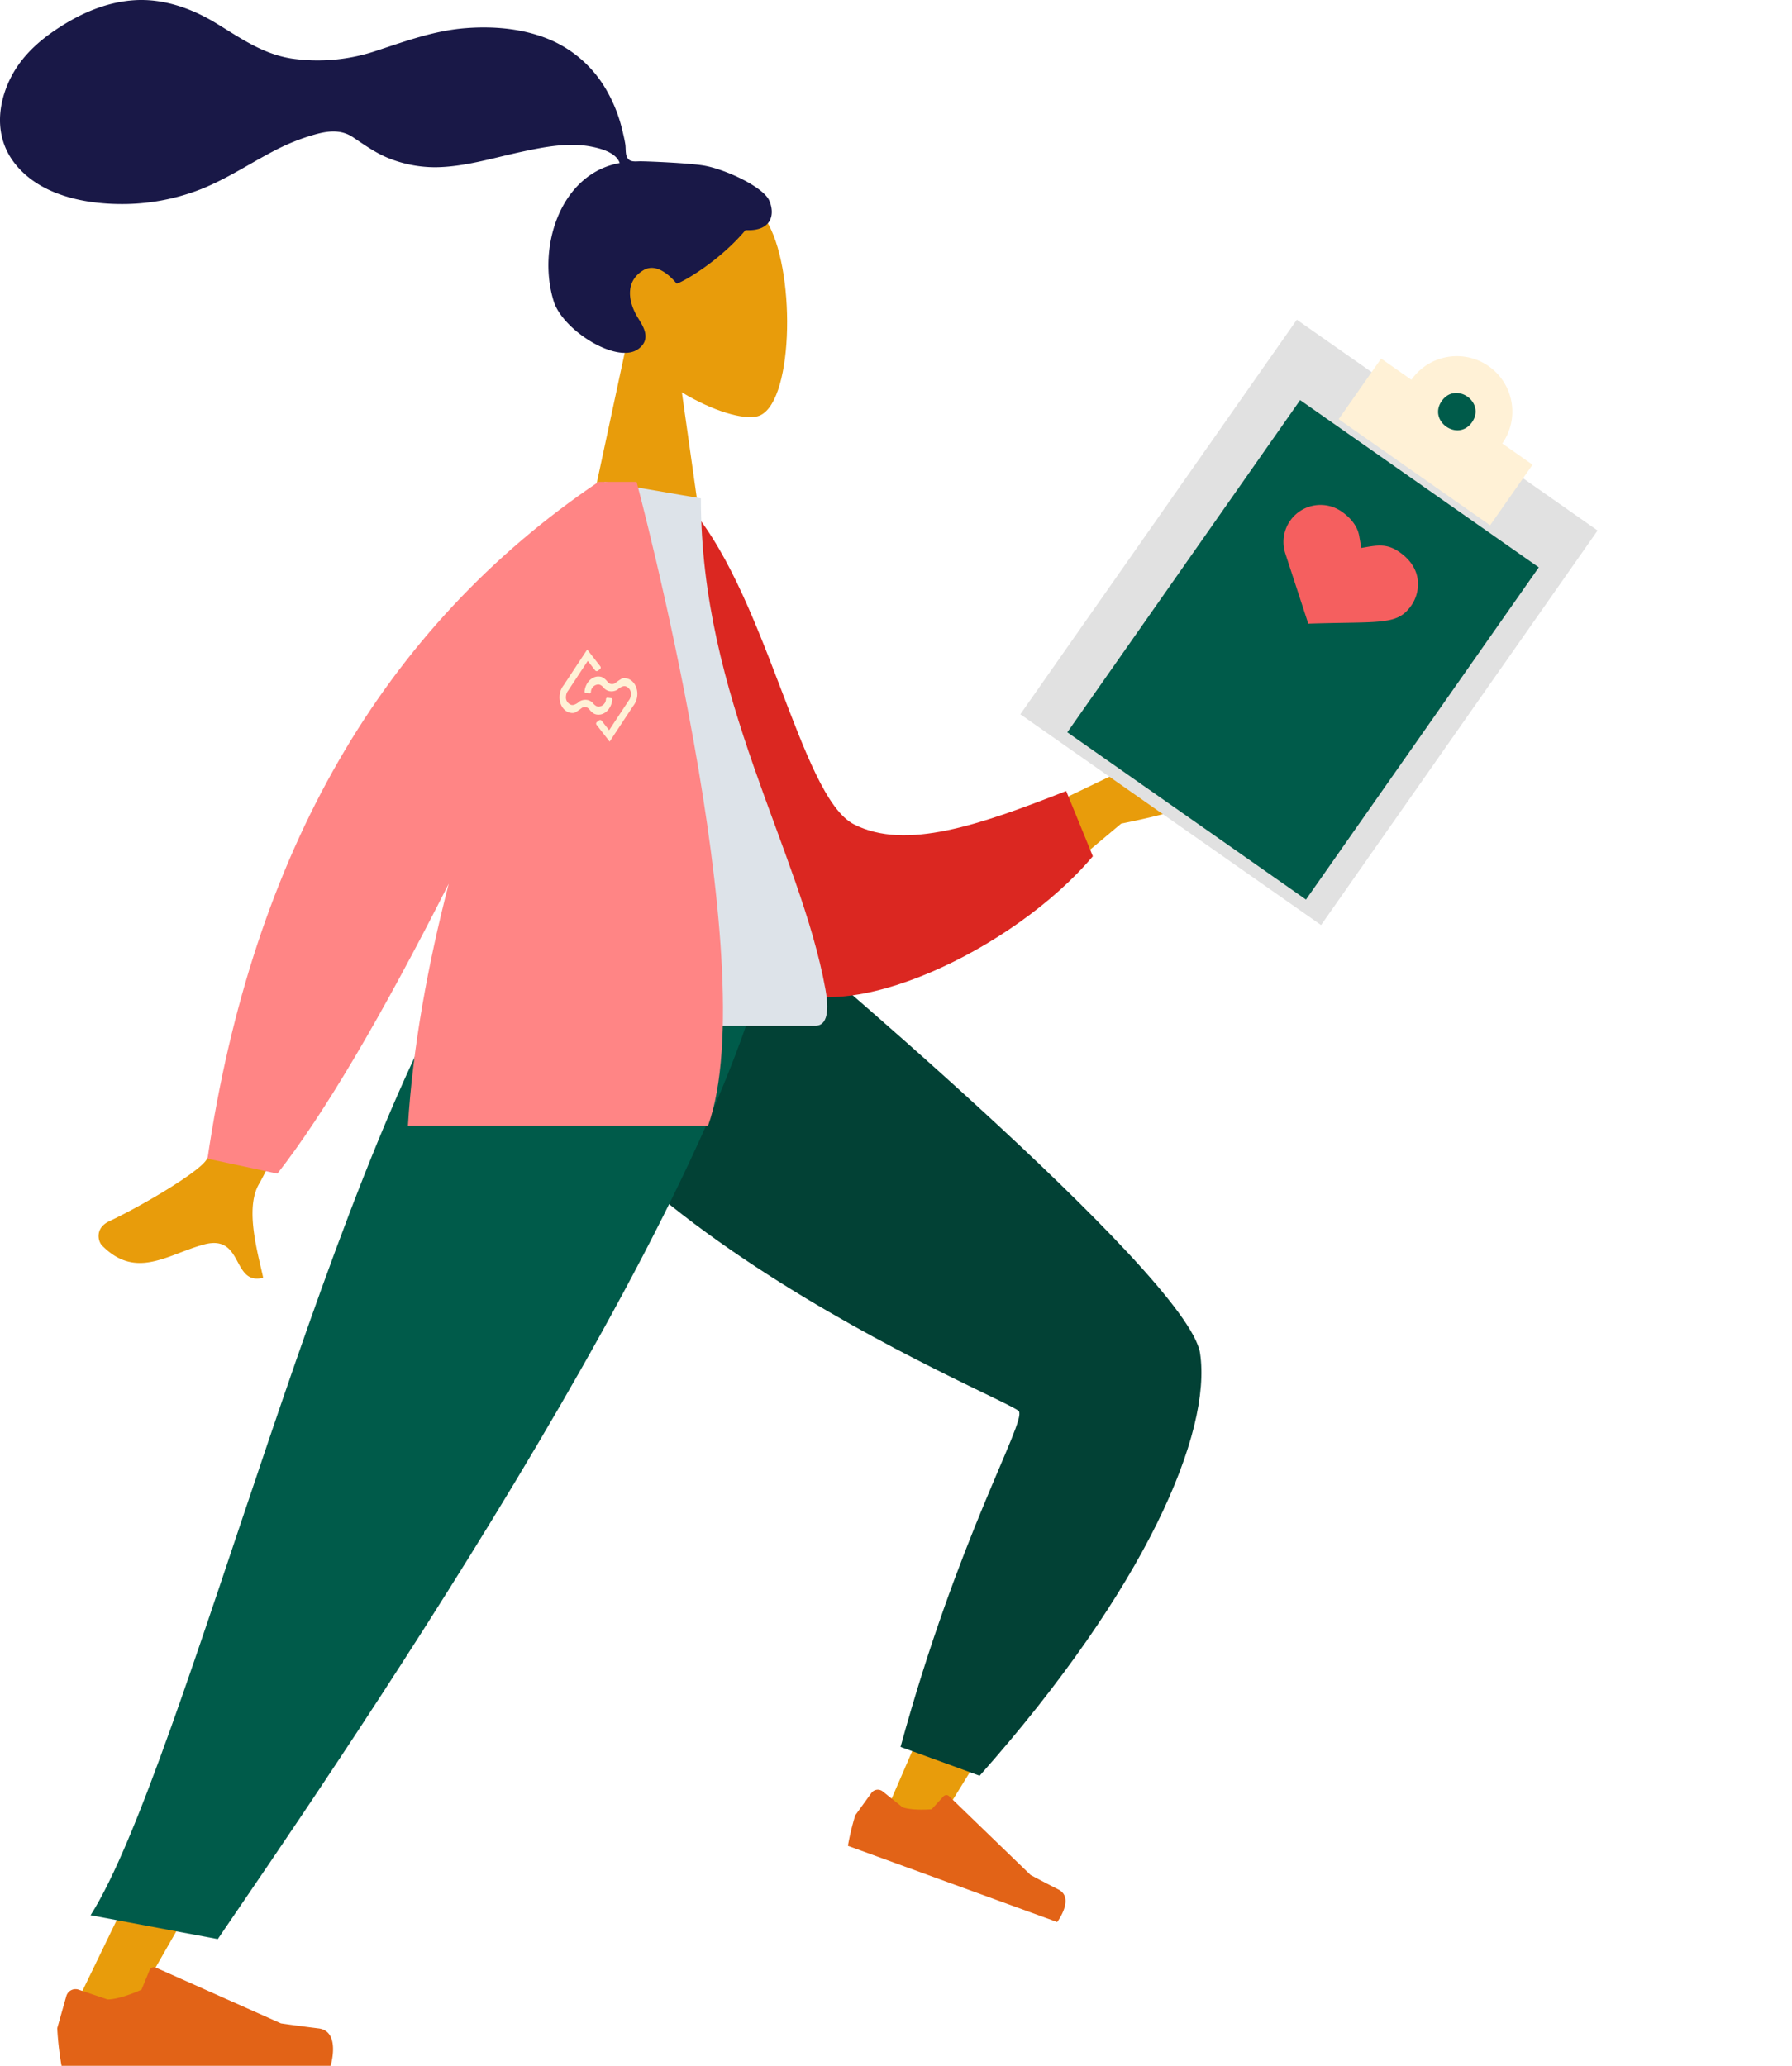
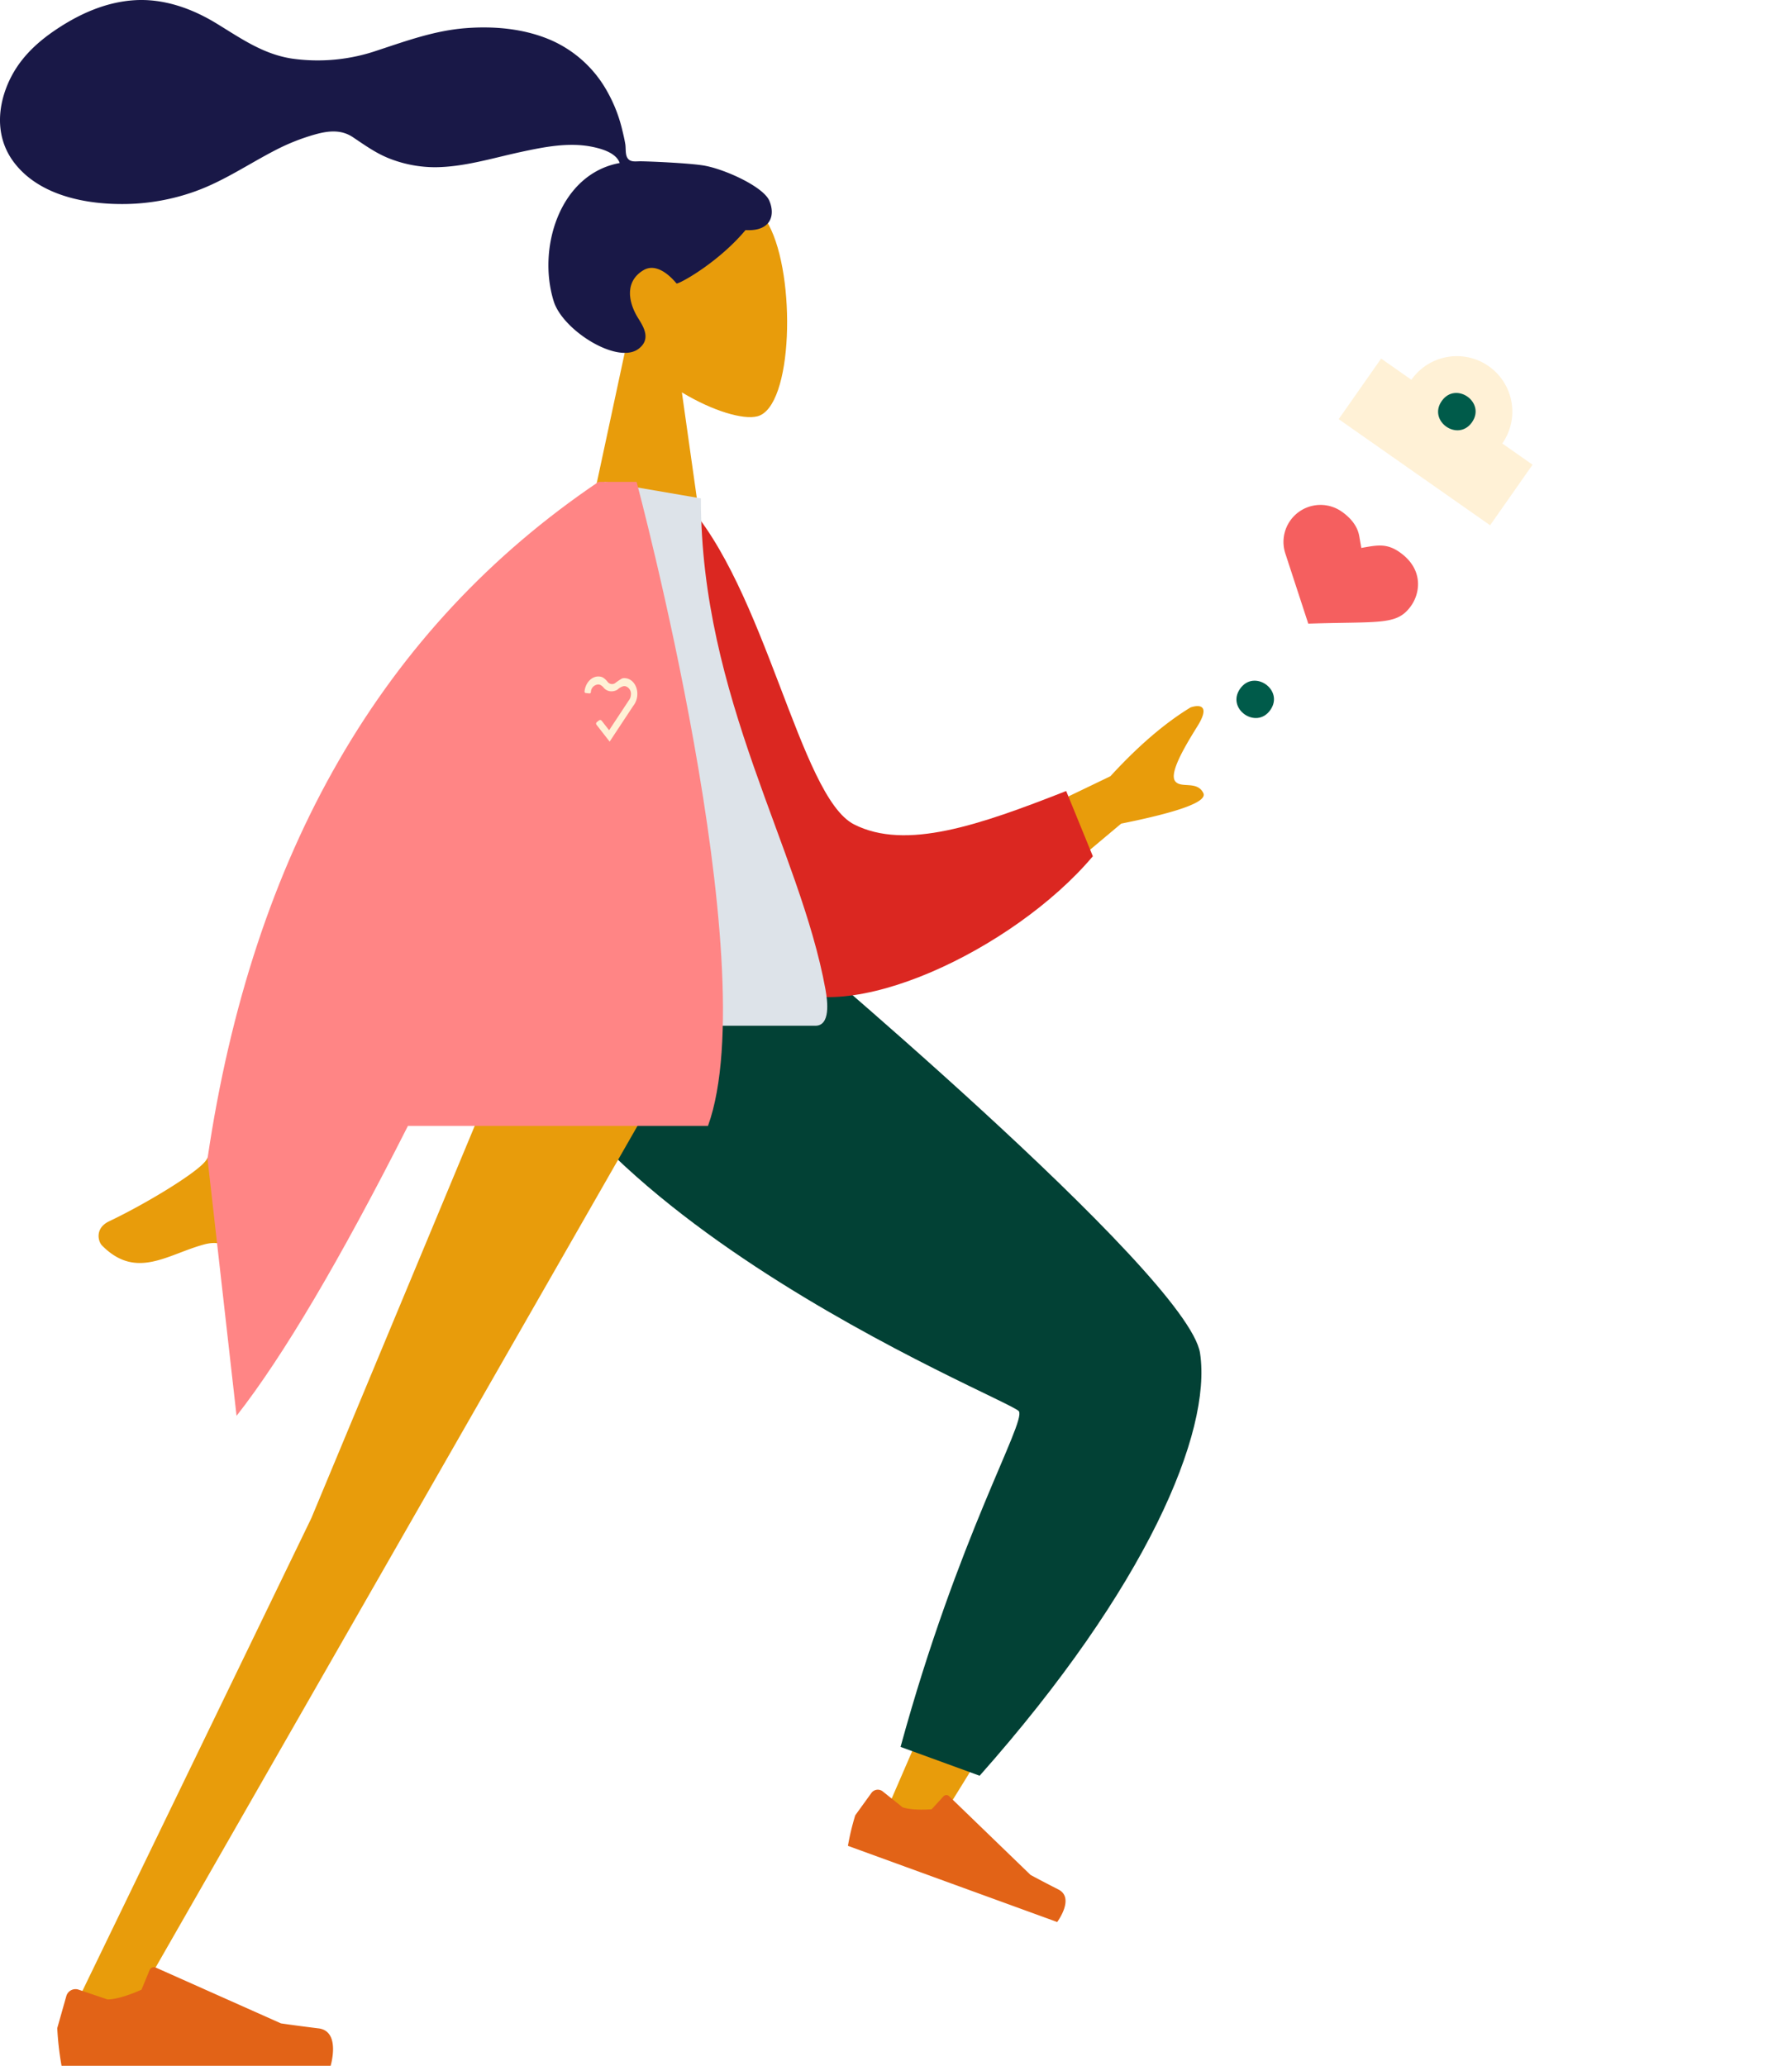
<svg xmlns="http://www.w3.org/2000/svg" width="453.841" height="523.143" viewBox="0 0 453.841 523.143">
  <defs>
    <clipPath id="clip-path">
      <rect id="Rectangle_13" data-name="Rectangle 13" width="19.707" height="23.324" fill="#fff1d6" />
    </clipPath>
    <filter id="Rectangle_77" x="253.004" y="82.316" width="155.696" height="162.817" filterUnits="userSpaceOnUse">
      <feOffset dy="6" input="SourceAlpha" />
      <feGaussianBlur stdDeviation="6" result="blur" />
      <feFlood flood-opacity="0.38" />
      <feComposite operator="in" in2="blur" />
      <feComposite in="SourceGraphic" />
    </filter>
    <clipPath id="clip-path-2">
      <rect id="Rectangle_78" data-name="Rectangle 78" width="140.592" height="140.475" fill="none" />
    </clipPath>
  </defs>
  <g id="PERSON" transform="translate(-1266.576 -2389)">
    <g id="Head_Front" data-name="Head/Front" transform="translate(1266.576 2389)">
      <g id="Head" transform="translate(148.607 45.911)">
        <path id="Head-2" data-name="Head" d="M0,88.2,9.982,41.67C4.416,35.135.647,27.126,1.277,18.153,3.091-7.7,39.083-2.014,46.084,11.035s6.17,46.151-2.878,48.483c-3.609.93-11.3-1.348-19.12-6.064L29,88.2Z" transform="translate(0 0)" fill="#e89c0b" />
      </g>
      <path id="hair" d="M178.164,41.906c-3.822-.627-14.112-1.058-16.009-1.057-1.213,0-2.527.277-3.245-.836-.588-.912-.373-2.454-.548-3.512-.2-1.229-.493-2.443-.786-3.653a37.14,37.14,0,0,0-3.857-9.8,30.112,30.112,0,0,0-14.274-12.923c-6.757-2.9-14.4-3.57-21.67-2.981-7.778.63-14.818,3.2-22.161,5.614a46.445,46.445,0,0,1-21.646,2.084C66.593,13.713,61.022,9.716,54.8,5.923,48.434,2.039,41.158-.5,33.63.083,26.6.629,20.128,3.53,14.317,7.406,8.881,11.032,4.4,15.394,1.863,21.535-.861,28.14-.859,35.39,3.621,41.227,10.115,49.688,22.17,51.876,32.2,51.659a54.6,54.6,0,0,0,16.975-3.111c7.3-2.569,13.616-6.924,20.449-10.457a53.213,53.213,0,0,1,10-4c3.372-.952,6.692-1.389,9.745.648,3.229,2.155,6.123,4.271,9.817,5.62a31.662,31.662,0,0,0,11.074,1.989c7.347-.057,14.589-2.346,21.724-3.879,5.819-1.25,12.044-2.5,17.976-1.294,2.475.5,6.091,1.537,6.985,4.109-15.047,2.727-20.957,21.336-16.715,35,2.289,7.373,16.052,15.993,21.4,12.116,3.39-2.456,1.332-5.68,0-7.808-2.551-4.076-3.423-9.311,1.3-12.149,4.071-2.447,8.352,3.364,8.433,3.358,1.119-.088,10.788-5.556,17.449-13.536,6.572.39,7.569-3.944,6-7.487S183.444,42.773,178.164,41.906Z" transform="translate(0 0)" fill="#191847" />
    </g>
    <g id="Bottom_Skinny_Jeans_1" data-name="Bottom/Skinny Jeans 1" transform="translate(1281.074 2589.816)">
      <path id="Leg" d="M125.712,0C102.606,18.839,111.4,184.01,109.854,186.089,108.826,187.475,0,209.682,0,209.682l3.132,12.784s127.3-6.318,134.717-15.767c10.622-13.528,26.257-151.315,26.257-151.315Z" transform="matrix(0.574, -0.819, 0.819, 0.574, 38.617, 136.549)" fill="#e89c0b" />
      <path id="Pant" d="M0,204.663l5.516,20.589c63.261,7.264,104.964-1.727,119.643-15.691s26.325-150.9,26.325-150.9L110.412,0c-55,41.5-22.217,177.337-23.623,180.446S52.021,186.012,0,204.663Z" transform="matrix(0.574, -0.819, 0.819, 0.574, 45.957, 124.089)" fill="#024135" />
      <g id="Right_Show" data-name="Right Show" transform="translate(206.468 246.891) rotate(20)">
        <path id="shoe" d="M4.474,5.033A2,2,0,0,0,1.908,6.381L0,13.106A64.242,64.242,0,0,0,.9,21H57.3s2.2-7.268-2.538-7.848-7.87-1.047-7.87-1.047L20.68.419a1,1,0,0,0-1.332.532L17.663,5.039s-4.385,2.046-7.127,2.046Z" transform="translate(0 -0.332)" fill="#e26317" />
      </g>
      <path id="Leg-2" data-name="Leg" d="M123.965,0,61.446,150.089,0,276.977H14.5L173.106,0Z" transform="translate(2.895 33.572)" fill="#e89c0b" />
      <g id="Left_Shot" data-name="Left Shot" transform="translate(0 297.357)">
        <path id="shoe-2" data-name="shoe" d="M5.4,6.012a2.416,2.416,0,0,0-3.1,1.629L0,15.765A77.616,77.616,0,0,0,1.089,25.3H69.233s2.656-8.781-3.067-9.482-9.508-1.264-9.508-1.264L24.985.437a1.208,1.208,0,0,0-1.609.643L21.34,6.019s-5.3,2.472-8.61,2.472Z" transform="translate(0 -0.332)" fill="#e26317" />
      </g>
-       <path id="Pant-2" data-name="Pant" d="M0,250.617l32.213,6.041C57.12,220.04,161.356,69.9,172.784,0H101.071C62.906,50.527,23.741,213.394,0,250.617Z" transform="translate(8.443 33.572)" fill="#005b4a" />
    </g>
    <g id="Body_Long_Sleeve_1" data-name="Body/Long Sleeve 1" transform="translate(1291.544 2511.027)">
      <path id="Skin" d="M35.076,140.473c-1.5-2.77-3.215-5.54-8.41-4.127-9.272,2.521-17.133,8.991-25.779.265-1.063-1.073-1.841-4.426,1.783-6.146,9.029-4.285,22.368-12.308,24.531-15.423q4.424-6.371,27.426-72.754L77.238,47.2Q43.13,116.8,40.655,120.976c-3.712,6.264-.248,17.744,1.031,23.79a6.394,6.394,0,0,1-1.575.216C37.389,144.982,36.3,142.727,35.076,140.473ZM216.266,36.991l39.982-19.226Q266.754,6.3,276.538.341c1.95-.68,5.282-.886,1.727,4.8s-7.061,11.841-5.64,13.834,5.535-.206,7.16,3.034q1.627,3.24-20.809,7.753L229.033,54.9Z" transform="translate(0 56.785)" fill="#e89c0b" />
      <path id="Coat_Back" data-name="Coat Back" d="M0,2.617,9.349,0c22.626,20.178,35.7,72.269,50.105,78.055,13.623,5.47,31.554-2.545,52.778-13.107L120.4,80.826c-17.9,25.4-58.7,49.114-76.942,39.213C14.295,104.209,2.229,39.608,0,2.617Z" transform="matrix(0.996, 0.087, -0.087, 0.996, 138.92, 3.835)" fill="#db2721" />
      <path id="Shirt" d="M0,137.733H84.423c3.858,0,3.131-6.1,2.573-9.177C80.56,93.035,55.436,54.745,55.436,4.181L31.085,0C10.943,35.47,3.978,79.142,0,137.733Z" transform="translate(97.099)" fill="#dde3e9" />
-       <path id="Coat_Front" data-name="Coat Front" d="M0,171.392Q17.1,55.282,99.028,0h9.642s32.792,122.4,18.081,163.1H50.756c1.2-19.859,5.057-40.859,10.338-61.336q-25.816,50.988-43.4,73.418Z" transform="translate(27.585)" fill="#ff8585" />
+       <path id="Coat_Front" data-name="Coat Front" d="M0,171.392Q17.1,55.282,99.028,0h9.642s32.792,122.4,18.081,163.1H50.756q-25.816,50.988-43.4,73.418Z" transform="translate(27.585)" fill="#ff8585" />
      <g id="Group_1150" data-name="Group 1150" transform="translate(116.737 42.456)">
        <g id="Group_918" data-name="Group 918" clip-path="url(#clip-path)">
-           <path id="Path_37" data-name="Path 37" d="M5.427,2.4,1.047,9.04h0A4.808,4.808,0,0,0,.017,11.691c-.182,2.243,1.136,4.164,2.938,4.361a1.9,1.9,0,0,0,.97-.083,17.629,17.629,0,0,0,1.765-1.2,1.536,1.536,0,0,1,.522-.182,1.351,1.351,0,0,1,.335-.007,1.416,1.416,0,0,1,.775.342,1.794,1.794,0,0,1,.264.282,4.544,4.544,0,0,0,1.082,1,2.112,2.112,0,0,0,.945.277c1.838.193,3.524-1.5,3.763-3.784a.354.354,0,0,0-.315-.389l-.911-.1a.355.355,0,0,0-.389.315h0a1.966,1.966,0,0,1-1.938,1.949,1.531,1.531,0,0,1-.517-.158,3.016,3.016,0,0,1-.893-.8,2.642,2.642,0,0,0-1.218-.708,2.89,2.89,0,0,0-2.139.338,3.7,3.7,0,0,1-1.414.86A1.516,1.516,0,0,1,3,14.023a1.994,1.994,0,0,1-1.363-2.187A2.557,2.557,0,0,1,1.97,10.72a2.206,2.206,0,0,1,.192-.278h0L3.907,7.8,7.15,2.884a0,0,0,0,1,.006,0l1.871,2.4a.491.491,0,0,0,.689.085l.536-.418a.491.491,0,0,0,.085-.689L7.013,0" transform="translate(0)" fill="#fff1d6" />
          <path id="Path_38" data-name="Path 38" d="M278.771,307.8l.621-.941,4.38-6.636a4.809,4.809,0,0,0,1.029-2.651c.182-2.243-1.136-4.164-2.938-4.361a1.9,1.9,0,0,0-.97.083,17.648,17.648,0,0,0-1.765,1.2,1.535,1.535,0,0,1-.522.182,1.349,1.349,0,0,1-.335.007,1.415,1.415,0,0,1-.775-.342,1.789,1.789,0,0,1-.264-.282,4.547,4.547,0,0,0-1.082-1,2.112,2.112,0,0,0-.945-.277c-1.838-.193-3.524,1.5-3.763,3.784a.354.354,0,0,0,.315.389l.915.1a.351.351,0,0,0,.385-.312v0A1.966,1.966,0,0,1,275,294.788a1.533,1.533,0,0,1,.517.158,3.017,3.017,0,0,1,.893.8,2.642,2.642,0,0,0,1.218.708,2.89,2.89,0,0,0,2.139-.338,3.7,3.7,0,0,1,1.414-.86,1.515,1.515,0,0,1,.643-.017,1.994,1.994,0,0,1,1.363,2.187,2.557,2.557,0,0,1-.335,1.117,2.208,2.208,0,0,1-.192.278l-1.745,2.645-3.246,4.918-1.877-2.406a.487.487,0,0,0-.684-.084l-.542.423a.487.487,0,0,0-.084.684l3.326,4.264" transform="translate(-265.111 -285.94)" fill="#fff1d6" />
        </g>
      </g>
    </g>
    <g id="Group_1020" data-name="Group 1020" transform="matrix(0.819, 0.574, -0.574, 0.819, 1605.25, 2454.86)">
-       <rect id="Rectangle_76" data-name="Rectangle 76" width="93" height="122" transform="translate(0.284 18.238)" fill="#e1e1e1" />
      <g transform="matrix(0.82, -0.57, 0.57, 0.82, -315.2, 140.31)" filter="url(#Rectangle_77)">
-         <rect id="Rectangle_77-2" data-name="Rectangle 77" width="74" height="103" transform="matrix(0.82, 0.57, -0.57, 0.82, 330.08, 94.32)" fill="#005b4a" />
-       </g>
+         </g>
      <g id="Group_1016" data-name="Group 1016">
        <g id="Group_1015" data-name="Group 1015" clip-path="url(#clip-path-2)">
          <path id="Path_86" data-name="Path 86" d="M42.46,14.048a14.048,14.048,0,1,0-28.1,0H5v18.73H51.825V14.048Z" transform="translate(18.413)" fill="#fff1d6" />
          <path id="Path_87" data-name="Path 87" d="M18.365,6.654c0,6.19-9.365,6.2-9.365,0s9.365-6.2,9.365,0" transform="translate(33.143 7.394)" fill="#005b4a" />
          <path id="Path_90" data-name="Path 90" d="M18.365,25.654c0,6.19-9.365,6.2-9.365,0s9.365-6.2,9.365,0" transform="translate(33.143 77.361)" fill="#005b4a" />
          <path id="Path_93" data-name="Path 93" d="M43.463,20.365c0,6.228-3.947,7.642-18.73,18.73L9.749,27.857A9.374,9.374,0,0,1,15.368,11c4.832,0,6.762,2.079,7.426,2.744l1.939,1.939C27.589,12.826,29.247,11,33.292,11c7.52,0,10.17,5.516,10.17,9.365" transform="translate(22.092 40.508)" fill="#f55f5f" />
        </g>
      </g>
    </g>
  </g>
</svg>